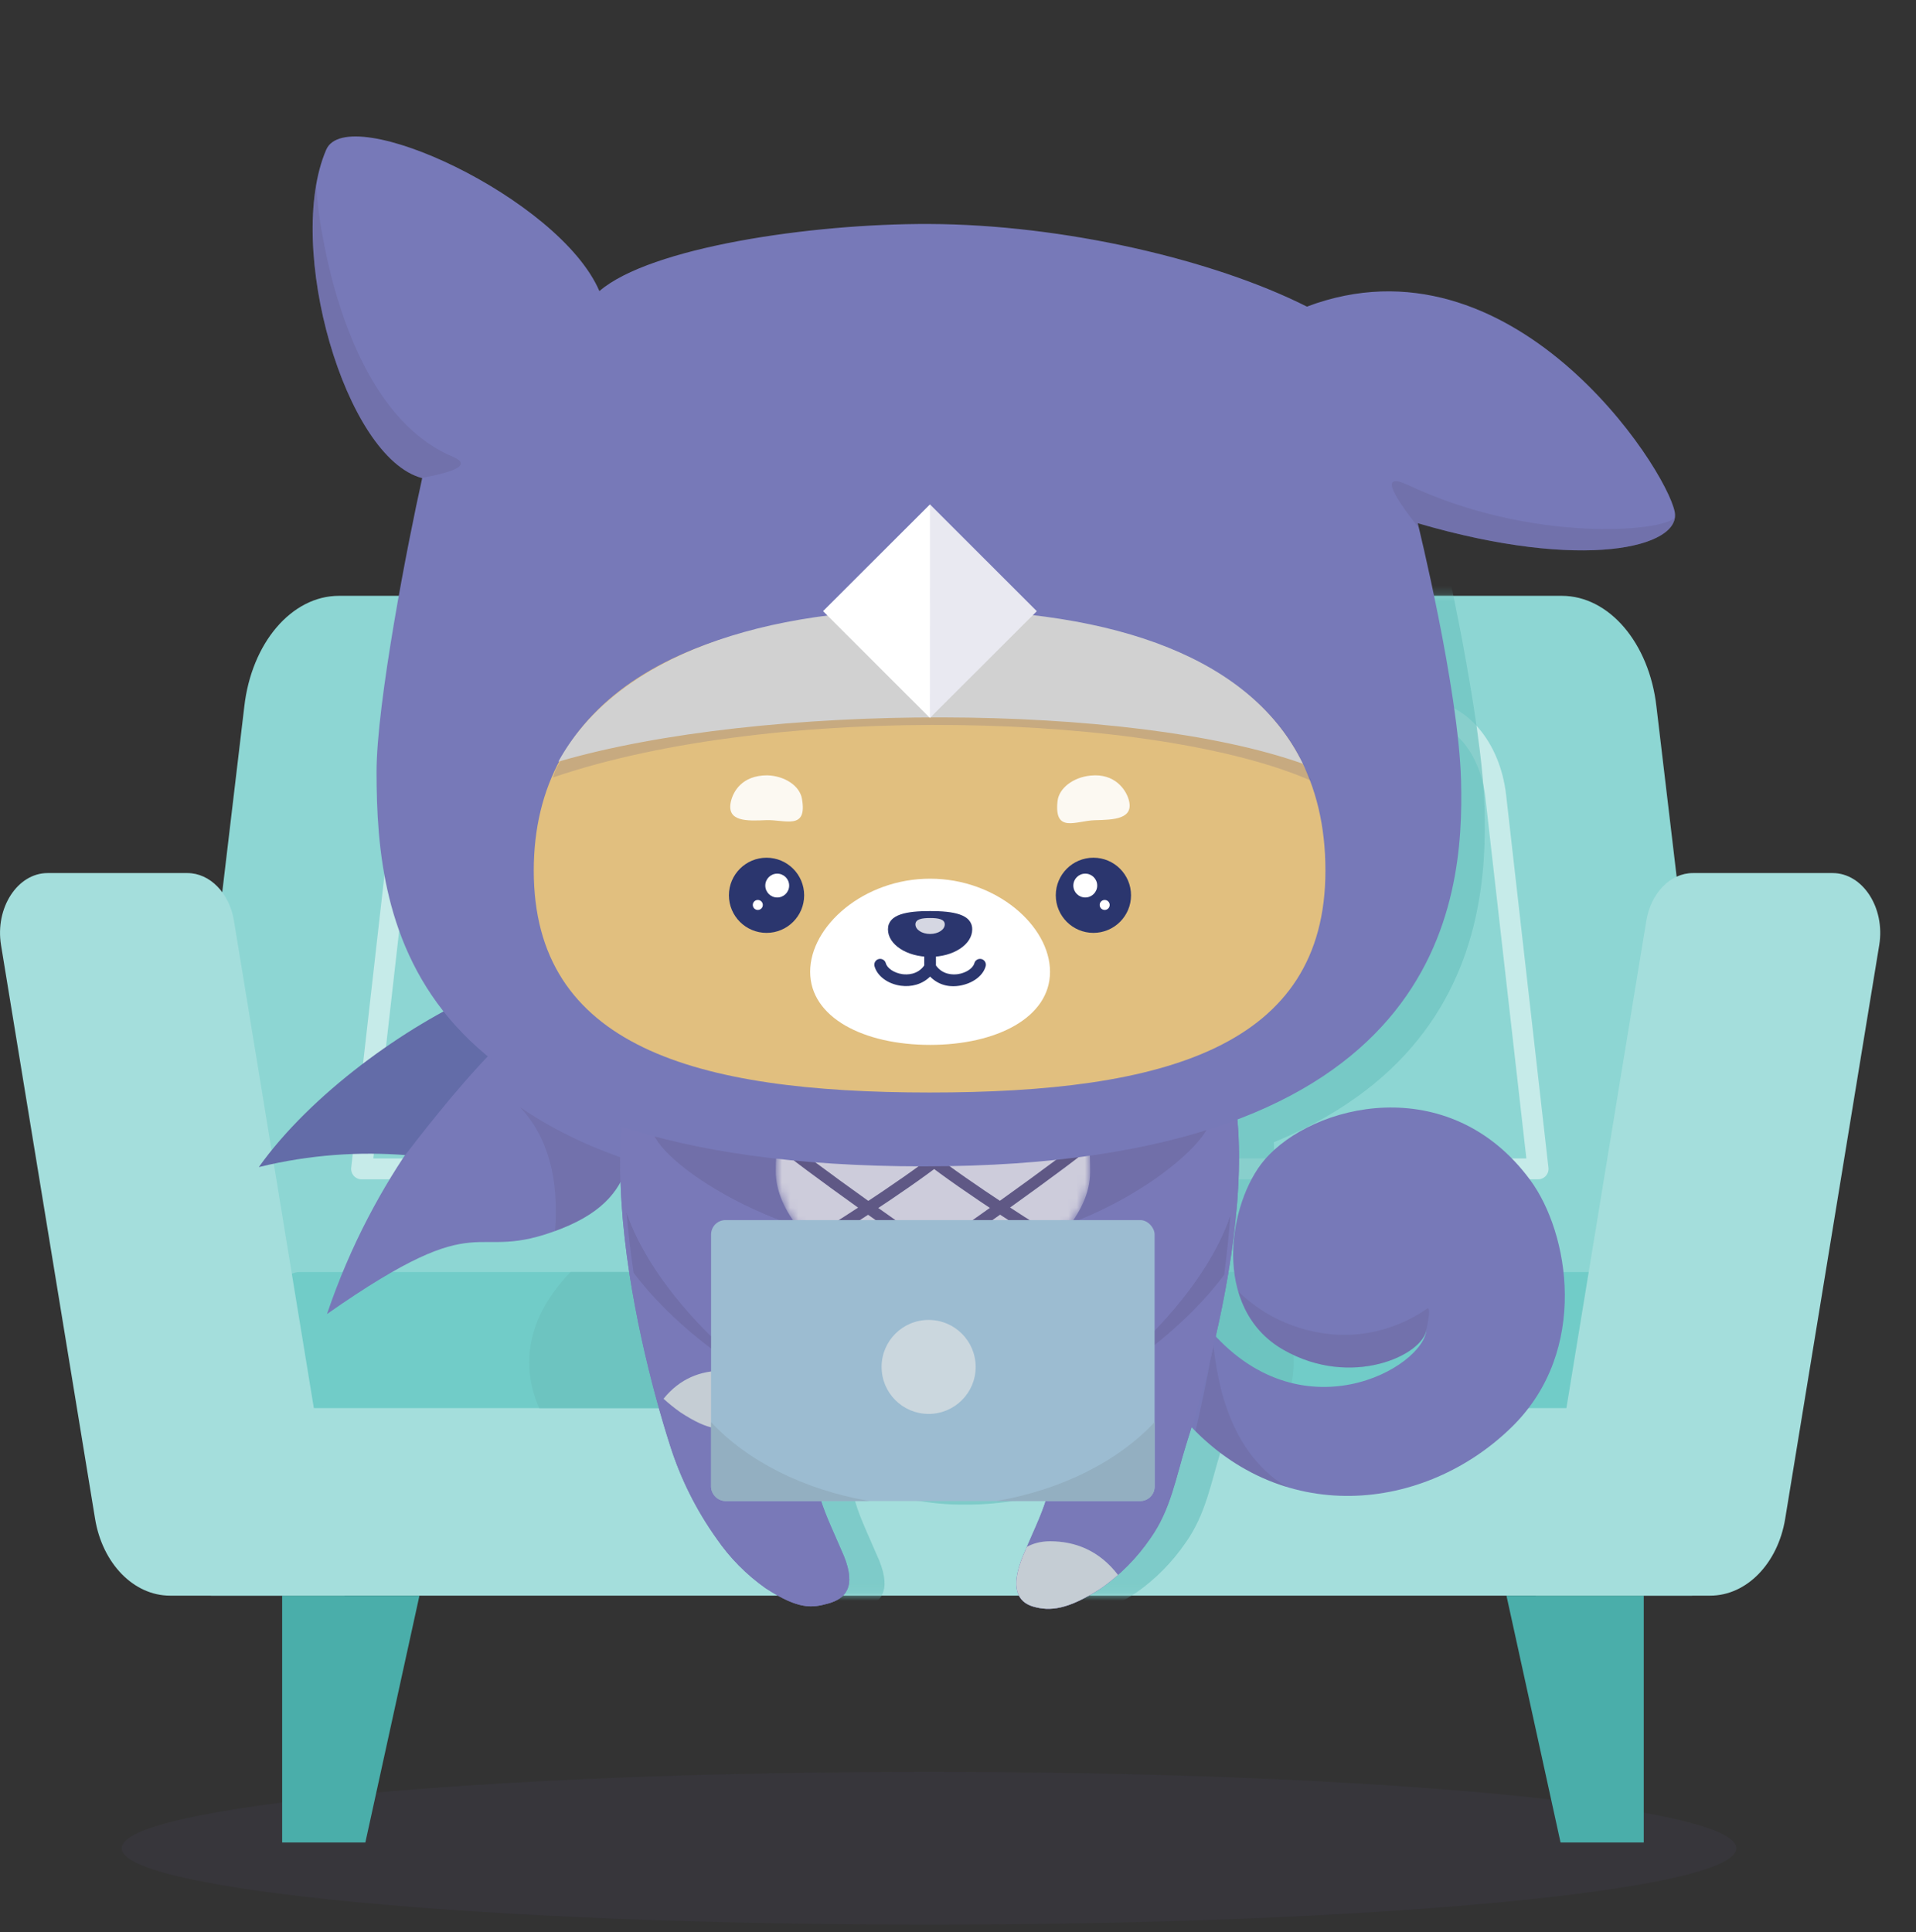
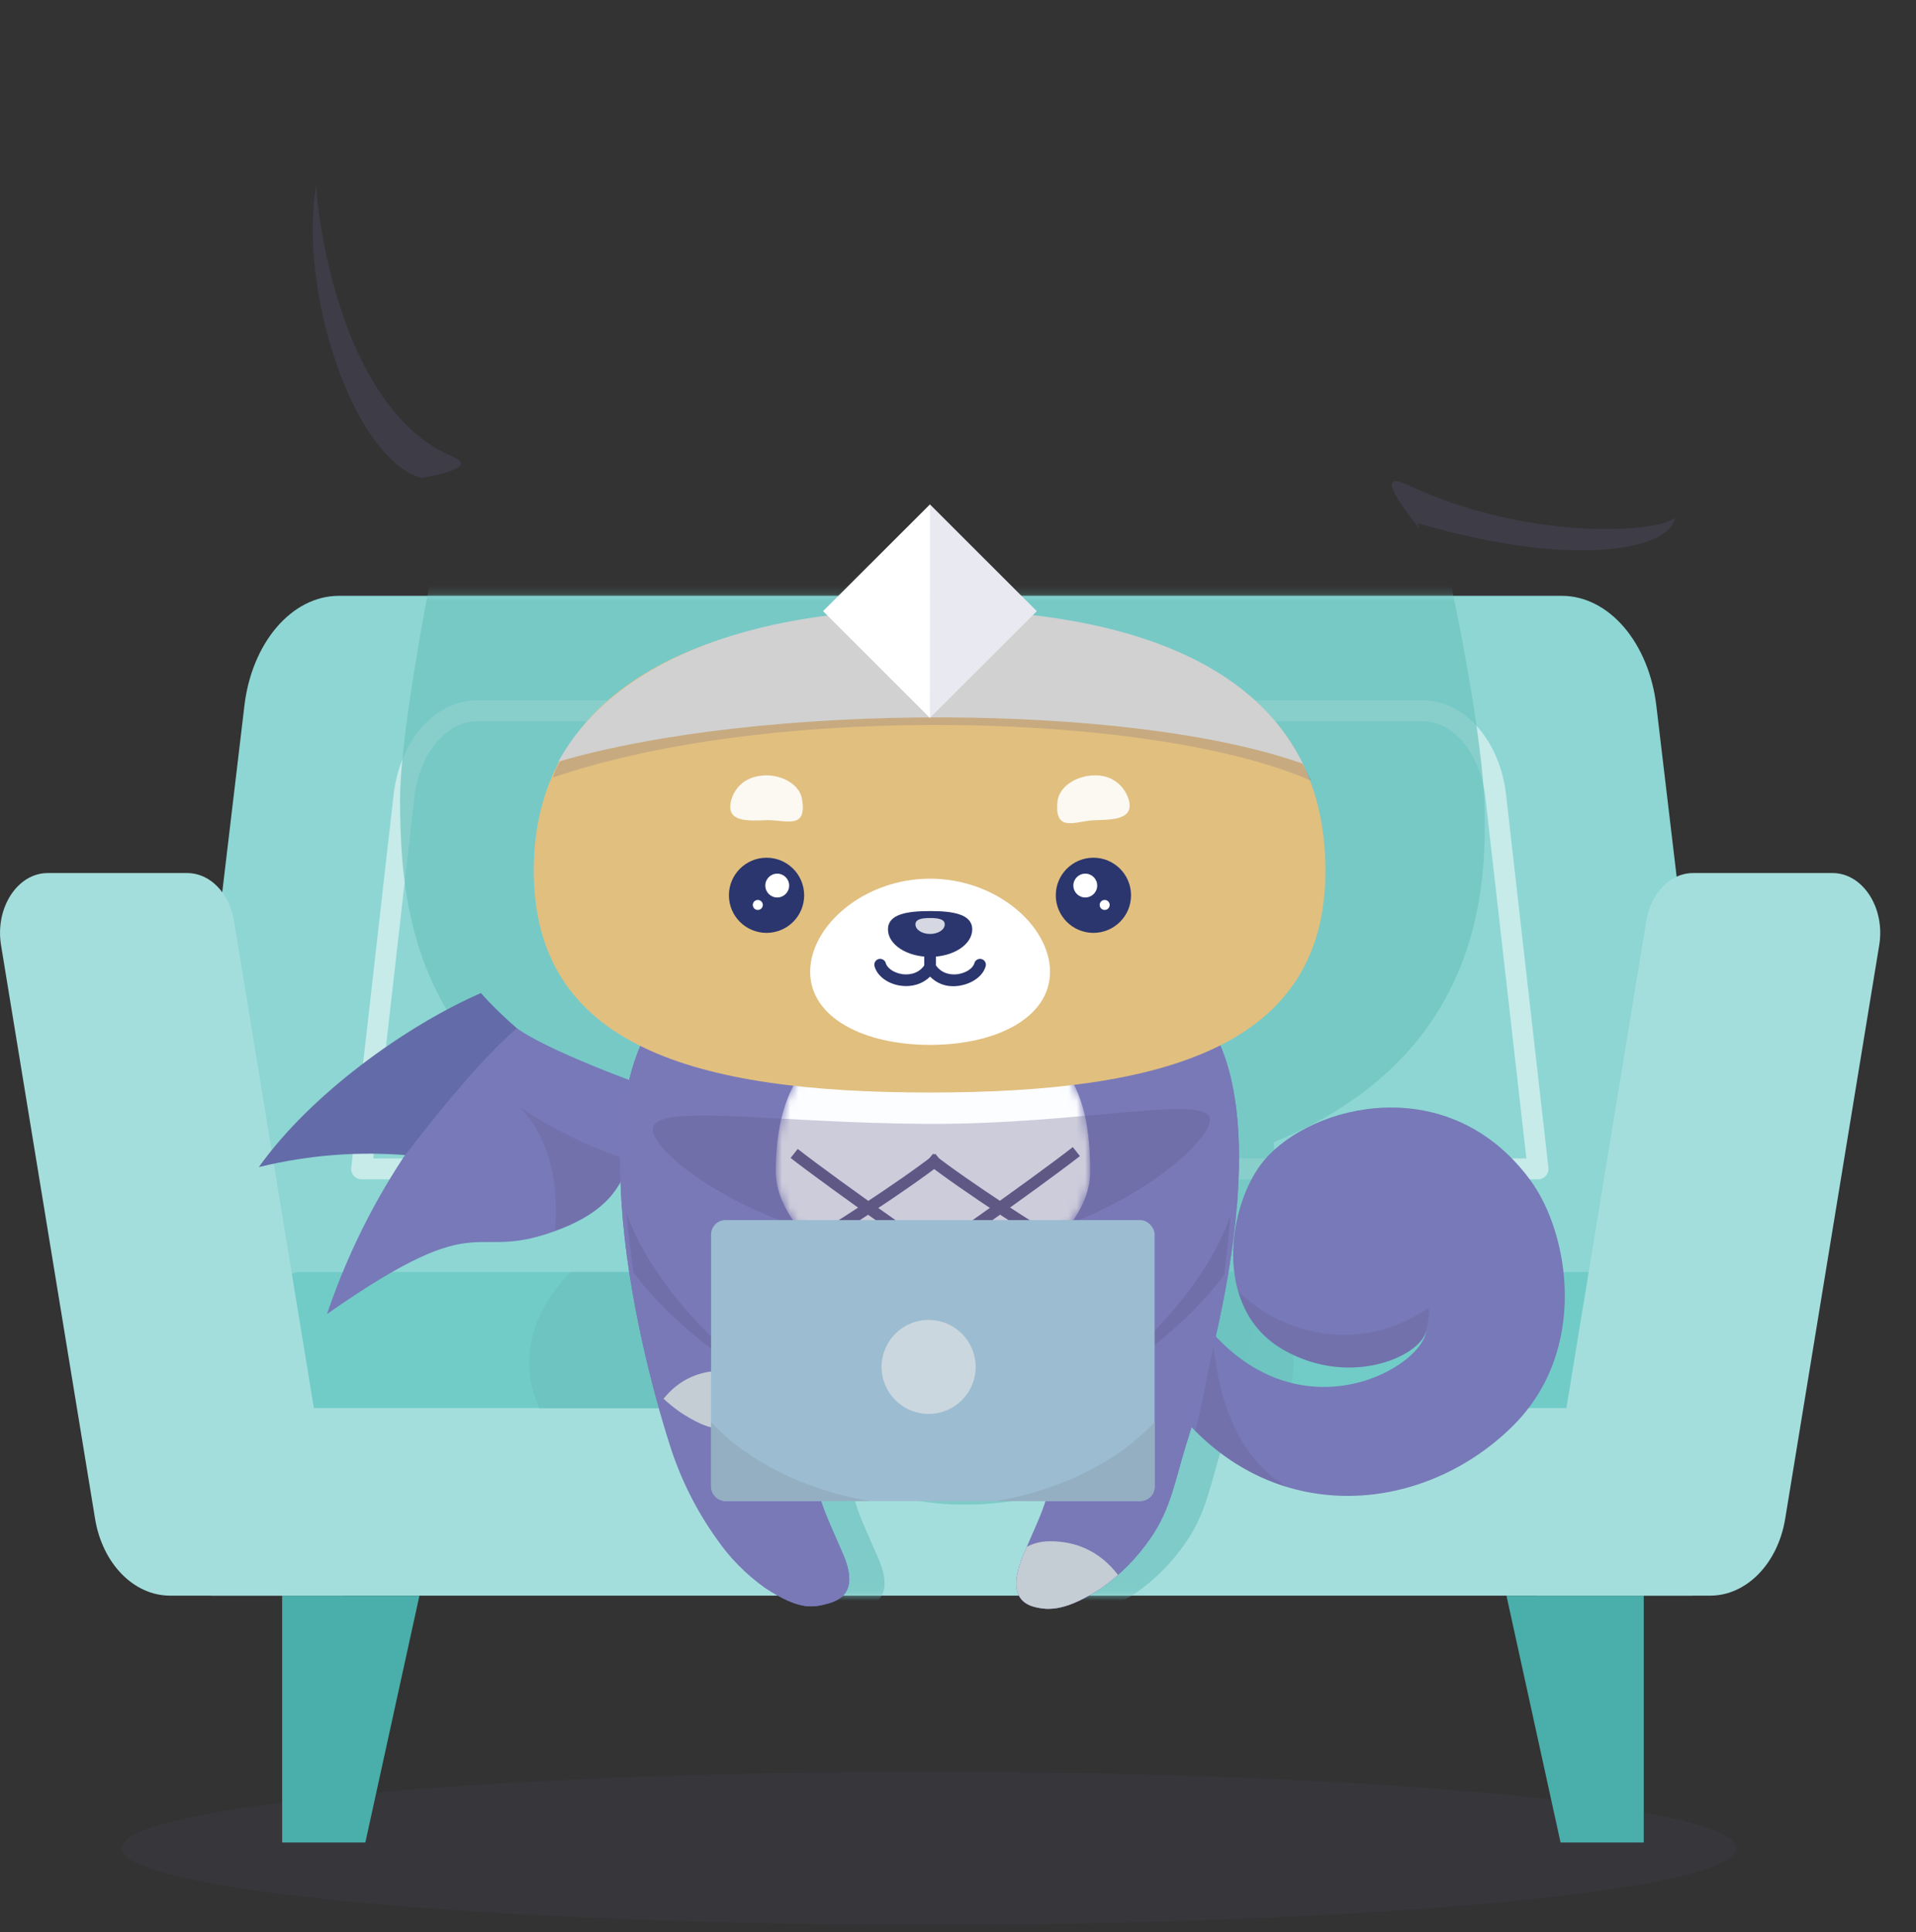
<svg xmlns="http://www.w3.org/2000/svg" width="234" height="236" viewBox="0 0 234 236" fill="none">
  <rect x="0" y="0" width="234" height="236" fill="#333333" stroke="none" />
  <path d="M208.99 142.635L202.302 86.316C201.422 78.523 196.512 72.772 190.74 72.772H41.395C35.623 72.772 30.714 78.523 29.833 86.316L23.145 142.635L21.347 173.122H210.788L208.99 142.635Z" fill="#8DD6D3" />
  <path opacity="0.1" d="M113.463 235.076C167.916 235.076 212.059 230.896 212.059 225.739C212.059 220.582 167.916 216.402 113.463 216.402C59.01 216.402 14.867 220.582 14.867 225.739C14.867 230.896 59.01 235.076 113.463 235.076Z" fill="#605985" />
  <path d="M206.65 168.571H25.763V194.886H206.65V168.571Z" fill="#A4DEDC" />
  <path d="M36.671 155.358H194.564C195.255 155.358 195.917 155.632 196.405 156.12C196.894 156.607 197.168 157.269 197.168 157.958V171.978H34.067V157.958C34.067 157.269 34.342 156.607 34.83 156.12C35.318 155.632 35.981 155.358 36.671 155.358Z" fill="#71CCC8" />
  <path fill-rule="evenodd" clip-rule="evenodd" d="M156.763 171.978C157.564 170.188 157.987 168.322 157.987 166.404C157.987 162.428 156.167 158.675 152.937 155.358H69.683C66.454 158.675 64.633 162.428 64.633 166.404C64.633 168.322 65.056 170.188 65.857 171.978H156.763Z" fill="#6DC4C0" />
  <path d="M44.62 225.031H34.459V194.885H51.226L44.62 225.031Z" fill="#4AAEAA" />
  <path d="M190.589 225.031H200.751V194.885H183.983L190.589 225.031Z" fill="#4AAEAA" />
  <path d="M208.762 156.605C208.741 156.605 208.72 156.604 208.699 156.601C208.569 156.585 208.451 156.517 208.371 156.414C208.291 156.31 208.256 156.18 208.273 156.05L210.843 136.143C210.86 136.014 210.927 135.897 211.031 135.817C211.134 135.738 211.265 135.702 211.394 135.719C211.524 135.736 211.642 135.803 211.722 135.906C211.801 136.009 211.837 136.14 211.821 136.269L209.25 156.176C209.235 156.294 209.177 156.403 209.087 156.482C208.997 156.561 208.882 156.605 208.762 156.605Z" fill="#0CAF88" />
  <path d="M42.085 194.885H20.769C16.333 194.885 12.508 190.965 11.612 185.5L0.125 115.425C-0.619 110.886 2.136 106.632 5.82 106.632H22.88C25.639 106.632 28.018 109.071 28.575 112.47L42.085 194.885Z" fill="#A4DEDC" />
  <path d="M187.55 194.885H208.866C213.302 194.885 217.127 190.965 218.023 185.5L229.51 115.425C230.254 110.886 227.499 106.632 223.815 106.632H206.755C203.996 106.632 201.617 109.071 201.06 112.47L187.55 194.885Z" fill="#A4DEDC" />
  <path opacity="0.5" d="M182.673 97.232L187.843 142.763H44.162L49.333 97.232C50.013 91.237 53.809 86.813 58.271 86.813H173.734C178.197 86.813 181.992 91.237 182.673 97.232Z" stroke="white" stroke-width="2.552" stroke-linejoin="round" />
  <mask id="mask0_64_177" style="mask-type:alpha" maskUnits="userSpaceOnUse" x="0" y="72" width="230" height="123">
    <path d="M206.65 168.571H25.763V194.885H206.65V168.571Z" fill="#A4DEDC" />
    <path d="M42.085 194.885H20.769C16.333 194.885 12.508 190.965 11.612 185.5L0.125 115.425C-0.619 110.886 2.136 106.632 5.82 106.632H22.88C25.639 106.632 28.018 109.071 28.575 112.47L42.085 194.885Z" fill="#A4DEDC" />
    <path d="M208.99 142.635L202.302 86.316C201.422 78.523 196.512 72.772 190.74 72.772H41.395C35.623 72.772 30.714 78.523 29.833 86.316L23.145 142.635L21.347 173.122H210.788L208.99 142.635Z" fill="#A4DEDC" />
    <path d="M187.55 194.885H208.866C213.302 194.885 217.127 190.965 218.023 185.5L229.51 115.425C230.254 110.886 227.499 106.632 223.815 106.632H206.756C203.997 106.632 201.617 109.071 201.06 112.47L187.55 194.885Z" fill="#A4DEDC" />
  </mask>
  <g mask="url(#mask0_64_177)">
    <g opacity="0.7">
      <path d="M117.947 115.848C105.661 116.026 93.432 117.899 88.218 121.234C73.913 130.381 81.93 163.907 86.11 176.954C87.393 181.059 89.324 184.94 91.833 188.454C93.443 190.799 95.462 192.844 97.796 194.495C101.903 197.174 103.518 196.919 105.5 196.361C107.482 195.803 108.931 194.438 107.376 190.587C105.771 186.824 104.818 185.045 104.15 182.319C104.123 182.241 104.117 182.157 104.133 182.077C104.149 181.996 104.187 181.921 104.242 181.859C104.298 181.798 104.369 181.752 104.448 181.727C104.528 181.701 104.613 181.697 104.694 181.715C108.807 182.744 113.705 183.869 117.947 183.759C122.205 183.841 127.777 182.716 131.913 181.715C131.994 181.697 132.079 181.701 132.158 181.727C132.238 181.752 132.309 181.798 132.364 181.859C132.42 181.921 132.458 181.996 132.474 182.077C132.49 182.157 132.484 182.241 132.457 182.319C131.789 185.045 130.836 186.824 129.231 190.587C127.676 194.438 128.553 196.203 130.535 196.762C132.517 197.32 134.704 197.174 138.811 194.495C141.145 192.844 143.164 190.799 144.774 188.454C147.283 184.94 147.893 181.059 149.176 176.954C153.356 163.907 162.034 130.381 147.728 121.234C142.514 117.899 130.285 116.026 117.999 115.848" fill="#6DC3C0" />
      <path d="M76.077 38.952C82.256 33.616 101.876 30.708 116.312 30.755C132.752 30.81 151.129 35.114 162.485 40.847C187.491 31.43 206.33 59.044 207.406 64.473C208.262 68.789 196.315 71.812 176.021 65.866C176.021 65.866 181.019 87.558 181.31 98.746C181.696 113.543 179.159 145.853 115.73 145.853C52.301 145.853 48.888 116.112 48.859 97.728C48.846 89.324 52.702 69.518 54.435 61.795C45.008 59.339 37.631 33.464 42.71 21.688C45.312 15.653 71.192 27.581 76.077 38.952Z" fill="#6DC3C0" />
    </g>
  </g>
  <path d="M144.414 173.091C156.165 186.725 174.067 184.707 184.698 174.224C194.117 164.937 191.65 150.585 186.883 144.123C176.951 130.658 160.259 134.823 154.424 141.673C150.021 146.843 147.878 159.766 156.716 164.844C165.076 169.647 173.864 165.466 174.208 162.368C173.97 166.985 158.789 175.702 147.466 162.076" fill="#7779B8" />
  <path opacity="0.23" d="M165.226 163.007C164.295 163.067 159.951 163.272 155.323 160.751C153.464 159.738 152.114 158.588 151.241 157.74C152.072 160.591 153.776 163.155 156.716 164.844C165.077 169.647 173.864 165.465 174.208 162.368C174.208 162.366 174.209 162.362 174.21 162.354C174.561 160.733 174.627 159.883 174.409 159.802C174.342 159.778 174.248 159.826 174.126 159.948C172.733 160.89 169.606 162.726 165.226 163.007Z" fill="#605985" />
  <path opacity="0.23" d="M146.002 174.788C149.392 178.18 153.205 180.404 157.162 181.605C149.372 176.981 148.55 166.856 148.169 164.235C147.459 168.235 146.685 171.84 146.002 174.788Z" fill="#605985" />
  <path d="M62.745 125.28C55.424 132.453 45.719 143.428 39.934 160.494L39.934 160.494C39.959 160.475 39.984 160.457 40.01 160.439C59.734 146.646 57.085 154.568 68.499 150.084C79.546 145.743 75.806 138.55 79.55 132.893C79.343 132.857 66.111 128.119 62.745 125.28Z" fill="#7779B8" />
  <path opacity="0.24" d="M63.477 135.185C66.988 138.884 68.259 144.081 67.788 150.35C68.022 150.264 68.253 150.18 68.499 150.084C74.18 147.852 75.948 144.865 76.837 141.721C71.473 139.91 67.067 137.693 63.477 135.185Z" fill="#605985" />
  <path d="M58.739 121.285C49.54 125.305 37.956 133.627 31.611 142.542C37.955 140.989 43.95 140.651 49.501 141.075C49.501 141.075 57.611 130.245 63.124 125.592C61.848 124.484 59.886 122.633 58.739 121.285Z" fill="#636CA8" />
  <path d="M113.638 115.318C101.351 115.496 89.123 117.37 83.909 120.704C69.603 129.851 77.62 163.378 81.8 176.424C83.084 180.53 85.015 184.411 87.523 187.924C89.133 190.269 91.152 192.314 93.487 193.965C97.594 196.645 99.208 196.389 101.19 195.831C103.172 195.273 104.622 193.908 103.067 190.058C101.462 186.295 100.509 184.515 99.841 181.789C99.813 181.711 99.807 181.628 99.823 181.547C99.84 181.466 99.878 181.391 99.933 181.33C99.989 181.268 100.06 181.222 100.139 181.197C100.218 181.171 100.303 181.167 100.385 181.185C104.498 182.214 109.396 183.34 113.638 183.229C117.896 183.311 123.467 182.186 127.603 181.185C127.685 181.167 127.77 181.171 127.849 181.197C127.928 181.222 128 181.268 128.055 181.33C128.11 181.391 128.148 181.466 128.165 181.547C128.181 181.628 128.175 181.711 128.148 181.789C127.479 184.515 126.526 186.295 124.921 190.058C123.366 193.908 124.243 195.674 126.225 196.232C128.207 196.79 130.394 196.645 134.501 193.965C136.836 192.314 138.855 190.269 140.465 187.924C142.973 184.411 143.583 180.53 144.866 176.424C149.047 163.377 157.724 129.851 143.419 120.704C138.205 117.37 125.976 115.496 113.69 115.318" fill="#7979B8" />
  <path d="M113.638 115.318C101.351 115.496 89.123 117.37 83.909 120.704C69.603 129.851 77.62 163.378 81.8 176.424C83.084 180.53 85.015 184.411 87.523 187.924C89.133 190.269 91.152 192.314 93.487 193.965C97.594 196.645 99.208 196.389 101.19 195.831C103.172 195.273 104.622 193.908 103.067 190.058C101.462 186.295 100.509 184.515 99.841 181.789C99.813 181.711 99.807 181.628 99.823 181.547C99.84 181.466 99.878 181.391 99.933 181.33C99.989 181.268 100.06 181.222 100.139 181.197C100.218 181.171 100.303 181.167 100.385 181.185C104.498 182.214 109.396 183.34 113.638 183.229C117.896 183.311 123.467 182.186 127.603 181.185C127.685 181.167 127.77 181.171 127.849 181.197C127.928 181.222 128 181.268 128.055 181.33C128.11 181.391 128.148 181.466 128.165 181.547C128.181 181.628 128.175 181.711 128.148 181.789C127.479 184.515 126.526 186.295 124.921 190.058C123.366 193.908 124.243 195.674 126.225 196.232C128.207 196.79 130.394 196.645 134.501 193.965C136.836 192.314 138.855 190.269 140.465 187.924C142.973 184.411 143.583 180.53 144.866 176.424C149.047 163.377 157.724 129.851 143.419 120.704C138.205 117.37 125.976 115.496 113.69 115.318" fill="#7979B8" />
  <path fill-rule="evenodd" clip-rule="evenodd" d="M91.373 168.449C90.758 167.941 89.714 167.415 88.218 167.415C85.588 167.415 83.043 168.353 81.037 170.836C81.692 171.433 82.384 171.99 83.111 172.505C86.759 174.888 88.194 174.661 89.955 174.165C91.716 173.668 93.003 172.455 91.622 169.03C91.537 168.83 91.454 168.637 91.373 168.449Z" fill="#C5CDD4" />
  <path fill-rule="evenodd" clip-rule="evenodd" d="M136.514 192.376C136.52 192.365 136.527 192.355 136.533 192.345C134.246 189.361 131.298 188.242 128.248 188.242C127.046 188.242 126.103 188.543 125.41 188.924C125.254 189.282 125.091 189.659 124.921 190.058C123.366 193.908 124.243 195.674 126.225 196.232C128.207 196.79 130.394 196.645 134.501 193.965C135.201 193.47 135.873 192.939 136.514 192.376Z" fill="#C5CDD4" />
  <mask id="mask1_64_177" style="mask-type:alpha" maskUnits="userSpaceOnUse" x="94" y="124" width="40" height="38">
    <path d="M133.14 143.17C133.096 153.332 113.862 161.492 113.862 161.492C113.862 161.492 94.699 153.178 94.743 143.016C94.788 132.854 98.71 124.632 114.022 124.693C130.164 124.758 133.185 133.008 133.14 143.17Z" fill="#FCFDFF" />
  </mask>
  <g mask="url(#mask1_64_177)">
    <path d="M133.14 143.17C133.096 153.332 113.862 161.492 113.862 161.492C113.862 161.492 94.699 153.178 94.743 143.016C94.788 132.854 98.71 124.632 114.022 124.693C130.164 124.758 133.185 133.008 133.14 143.17Z" fill="#FCFDFF" />
    <path d="M114.228 140.909C110.14 144.138 100.188 150.602 98.121 151.596L98.73 152.86C100.842 151.844 110.959 145.28 115.099 142.009L114.228 140.909Z" fill="#605985" />
    <path d="M131.018 140.099C126.896 143.354 108.473 156.586 105.529 157.636L106.001 158.956C109.266 157.793 128.265 144.062 131.889 141.199L131.018 140.099Z" fill="#605985" />
    <path d="M113.95 140.909L113.079 142.009C117.22 145.28 127.338 151.845 129.448 152.86L130.057 151.596C127.99 150.602 118.039 144.139 113.95 140.909Z" fill="#605985" />
    <path d="M97.427 140.326L96.991 140.876L96.991 140.876L96.991 140.876L96.556 141.426C100.121 144.243 118.884 157.783 122.177 158.956L122.648 157.636C119.68 156.577 101.482 143.529 97.427 140.326Z" fill="#605985" />
  </g>
  <path opacity="0.3" d="M97.12 166.047C94.124 168.543 91.034 166.748 88.037 164.307C88.037 164.307 79.518 156.901 76.515 148.055C76.727 150.525 77.023 153.006 77.382 155.449C77.71 155.884 78.042 156.312 78.384 156.726C82.634 161.876 87.727 165.335 87.727 165.335C91.326 167.886 94.32 168.926 96.974 166.879C97.994 166.093 98.366 165.071 98.379 164.031C98.214 164.759 97.828 165.457 97.12 166.047Z" fill="#605985" />
  <path d="M89.486 149.325C89.486 149.325 96.311 158.549 96.4 158.613C97.581 159.462 100.004 163.643 97.119 166.047C94.122 168.544 91.033 166.748 88.035 164.307C88.035 164.307 79.503 156.89 76.506 148.035" fill="#7979B8" />
  <path d="M88.182 164.512C88.182 164.512 94.132 157.006 96.383 158.625C97.585 159.49 100.05 163.746 97.116 166.192C94.069 168.732 89.377 166.209 88.182 164.512Z" fill="#C5CDD4" />
  <path opacity="0.3" d="M150.255 148.449C147.257 157.303 138.726 164.719 138.726 164.719C135.729 167.16 132.639 168.955 129.643 166.459C128.934 165.869 128.549 165.171 128.384 164.442C128.396 165.483 128.769 166.504 129.789 167.291C132.443 169.338 135.437 168.297 139.036 165.747C139.036 165.747 144.129 162.288 148.379 157.138C148.765 156.67 149.145 156.187 149.513 155.692C149.824 153.301 150.079 150.869 150.263 148.445C150.26 148.446 150.258 148.448 150.255 148.449Z" fill="#605985" />
  <path d="M137.277 149.737C137.277 149.737 130.451 158.961 130.363 159.025C129.182 159.874 126.759 164.055 129.644 166.459C132.641 168.956 135.73 167.16 138.728 164.719C138.728 164.719 147.259 157.302 150.257 148.447" fill="#7979B8" />
  <path d="M138.579 164.925C138.579 164.925 132.628 157.419 130.377 159.038C129.175 159.902 126.71 164.159 129.644 166.605C132.692 169.145 137.383 166.621 138.579 164.925Z" fill="#C5CDD4" />
  <path opacity="0.3" d="M147.764 136.8C147.752 140.13 132.858 152.698 113.809 152.606C94.76 152.515 79.709 141.285 79.721 137.955C79.733 134.625 94.221 137.173 113.27 137.265C132.319 137.357 147.776 133.47 147.764 136.8Z" fill="#605985" />
-   <path d="M73.204 35.553C79.383 30.216 99.003 27.308 113.438 27.356C129.879 27.41 148.256 31.715 159.612 37.448C184.618 28.031 203.457 57.079 204.533 62.509C205.389 66.824 193.442 69.847 173.148 63.901C173.148 63.901 178.145 84.159 178.437 95.347C178.823 110.144 176.286 142.454 112.857 142.454C49.428 142.454 46.015 112.712 45.986 94.329C45.973 85.925 49.829 66.119 51.562 58.395C42.135 55.94 34.758 30.065 39.837 18.289C42.439 12.254 68.319 24.181 73.204 35.553Z" fill="#7779B8" />
  <path opacity="0.25" d="M204.544 63.215C203.16 64.937 187.109 66.355 171.996 59.255C168.7 57.707 169.684 59.963 173.293 64.497C173.201 64.115 173.148 63.901 173.148 63.901C192.31 69.515 204.016 67.131 204.544 63.215Z" fill="#605985" />
  <path opacity="0.25" d="M55.308 55.79C41.011 49.777 38.567 24.389 38.651 22.749C38.653 22.712 38.636 22.684 38.605 22.665C36.429 35.463 43.135 56.074 51.484 58.369C55.773 57.617 57.532 56.726 55.308 55.79Z" fill="#605985" />
  <path d="M113.369 74.692C83.123 74.685 65.192 85.708 65.188 106.318C65.183 127.762 84.704 133.428 113.525 133.435C142.345 133.442 161.869 127.805 161.874 106.34C161.879 84.551 143.615 74.698 113.369 74.692Z" fill="#E1BF7F" />
  <path opacity="0.2" d="M67.861 93.996L67.533 94.959C94.756 85.647 141.347 87.068 160.154 95.367C153.972 82.483 136.402 75.15 113.064 75.145C90.413 75.14 74.342 82.055 67.861 93.996Z" fill="#605985" />
  <path d="M68.206 92.997L68.226 93.017C93.014 85.771 138.067 85.785 159.107 93.277C152.925 80.587 136.747 74.435 113.408 74.43C90.757 74.425 74.687 81.236 68.206 92.997Z" fill="#D1D1D1" />
  <path d="M113.571 61.609L100.519 74.642L113.565 87.68L126.618 74.648L113.571 61.609Z" fill="white" />
  <path opacity="0.23" d="M113.564 87.68L113.565 87.68L126.617 74.648L113.574 61.612L113.564 87.68Z" fill="#9E9FC1" />
  <path opacity="0.9" d="M89.261 97.907C88.706 100.38 91.235 100.271 93.54 100.172C95.844 100.072 98.647 101.482 97.937 97.532C97.657 95.972 95.83 94.751 93.691 94.697C90.592 94.697 89.529 96.715 89.261 97.907Z" fill="white" />
  <path opacity="0.9" d="M137.838 97.627C138.561 100.057 136.031 100.12 133.724 100.178C131.418 100.237 128.719 101.834 129.156 97.845C129.329 96.269 131.068 94.926 133.199 94.726C136.163 94.427 137.489 96.456 137.838 97.627Z" fill="white" />
  <path d="M93.617 113.938C96.154 113.938 98.211 111.883 98.211 109.348C98.211 106.813 96.154 104.758 93.617 104.758C91.079 104.758 89.022 106.813 89.022 109.348C89.022 111.883 91.079 113.938 93.617 113.938Z" fill="#2B366E" />
  <path d="M92.551 111.138C92.888 111.138 93.162 110.864 93.162 110.527C93.162 110.19 92.888 109.917 92.551 109.917C92.213 109.917 91.939 110.19 91.939 110.527C91.939 110.864 92.213 111.138 92.551 111.138Z" fill="white" />
  <path d="M94.922 109.615C95.727 109.615 96.379 108.963 96.379 108.159C96.379 107.355 95.727 106.704 94.922 106.704C94.117 106.704 93.465 107.355 93.465 108.159C93.465 108.963 94.117 109.615 94.922 109.615Z" fill="white" />
  <path d="M133.537 113.937C136.075 113.937 138.132 111.882 138.132 109.347C138.132 106.812 136.075 104.757 133.537 104.757C131 104.757 128.942 106.812 128.942 109.347C128.942 111.882 131 113.937 133.537 113.937Z" fill="#2B366E" />
  <path d="M134.914 111.138C135.251 111.138 135.525 110.865 135.525 110.528C135.525 110.191 135.251 109.917 134.914 109.917C134.576 109.917 134.303 110.191 134.303 110.528C134.303 110.865 134.576 111.138 134.914 111.138Z" fill="white" />
  <path d="M132.544 109.614C133.348 109.614 134.001 108.962 134.001 108.158C134.001 107.355 133.348 106.703 132.544 106.703C131.739 106.703 131.087 107.355 131.087 108.158C131.087 108.962 131.739 109.614 132.544 109.614Z" fill="white" />
  <path d="M128.239 118.693C128.238 124.298 121.679 127.62 113.59 127.618C105.5 127.616 98.943 124.292 98.944 118.686C98.946 113.081 105.505 107.317 113.594 107.319C121.684 107.321 128.24 113.088 128.239 118.693Z" fill="white" />
  <path d="M118.737 113.512C118.737 115.366 116.432 116.868 113.591 116.867C110.749 116.867 108.446 115.363 108.446 113.509C108.447 111.656 110.75 111.272 113.592 111.273C116.434 111.273 118.738 111.658 118.737 113.512Z" fill="#2B366E" />
  <path opacity="0.8" d="M115.383 112.902C115.383 113.547 114.581 114.07 113.591 114.07C112.602 114.07 111.801 113.547 111.801 112.901C111.801 112.256 112.603 112.123 113.592 112.123C114.581 112.123 115.383 112.257 115.383 112.902Z" fill="white" />
  <path d="M119.878 117.136C119.499 117.037 119.105 117.256 119 117.637C118.827 118.271 117.976 118.835 116.979 118.978C116.439 119.059 115.134 119.085 114.306 117.916V115.029C114.306 114.634 113.986 114.315 113.591 114.315C113.196 114.315 112.877 114.634 112.877 115.029V117.916C112.05 119.086 110.745 119.053 110.205 118.979C109.207 118.835 108.356 118.271 108.182 117.637C108.078 117.255 107.683 117.033 107.304 117.136C106.924 117.241 106.7 117.634 106.804 118.013C107.132 119.209 108.417 120.17 110.003 120.391C111.3 120.571 112.627 120.229 113.591 119.277C114.813 120.515 116.281 120.541 117.181 120.391C118.761 120.128 120.051 119.209 120.379 118.013C120.483 117.633 120.259 117.241 119.878 117.136Z" fill="#2B366E" />
  <rect x="86.843" y="149.016" width="54.17" height="34.315" rx="1.761" fill="#9CBCD1" />
  <ellipse cx="113.413" cy="166.95" rx="5.745" ry="5.739" fill="#CBD7DE" />
  <path fill-rule="evenodd" clip-rule="evenodd" d="M141.013 173.693C136.597 178.428 129.738 181.934 121.697 183.328H139.252C140.225 183.328 141.013 182.539 141.013 181.567V173.693ZM106.159 183.328C98.118 181.934 91.259 178.428 86.843 173.693V181.567C86.843 182.539 87.631 183.328 88.603 183.328H106.159Z" fill="#93AFC1" />
</svg>